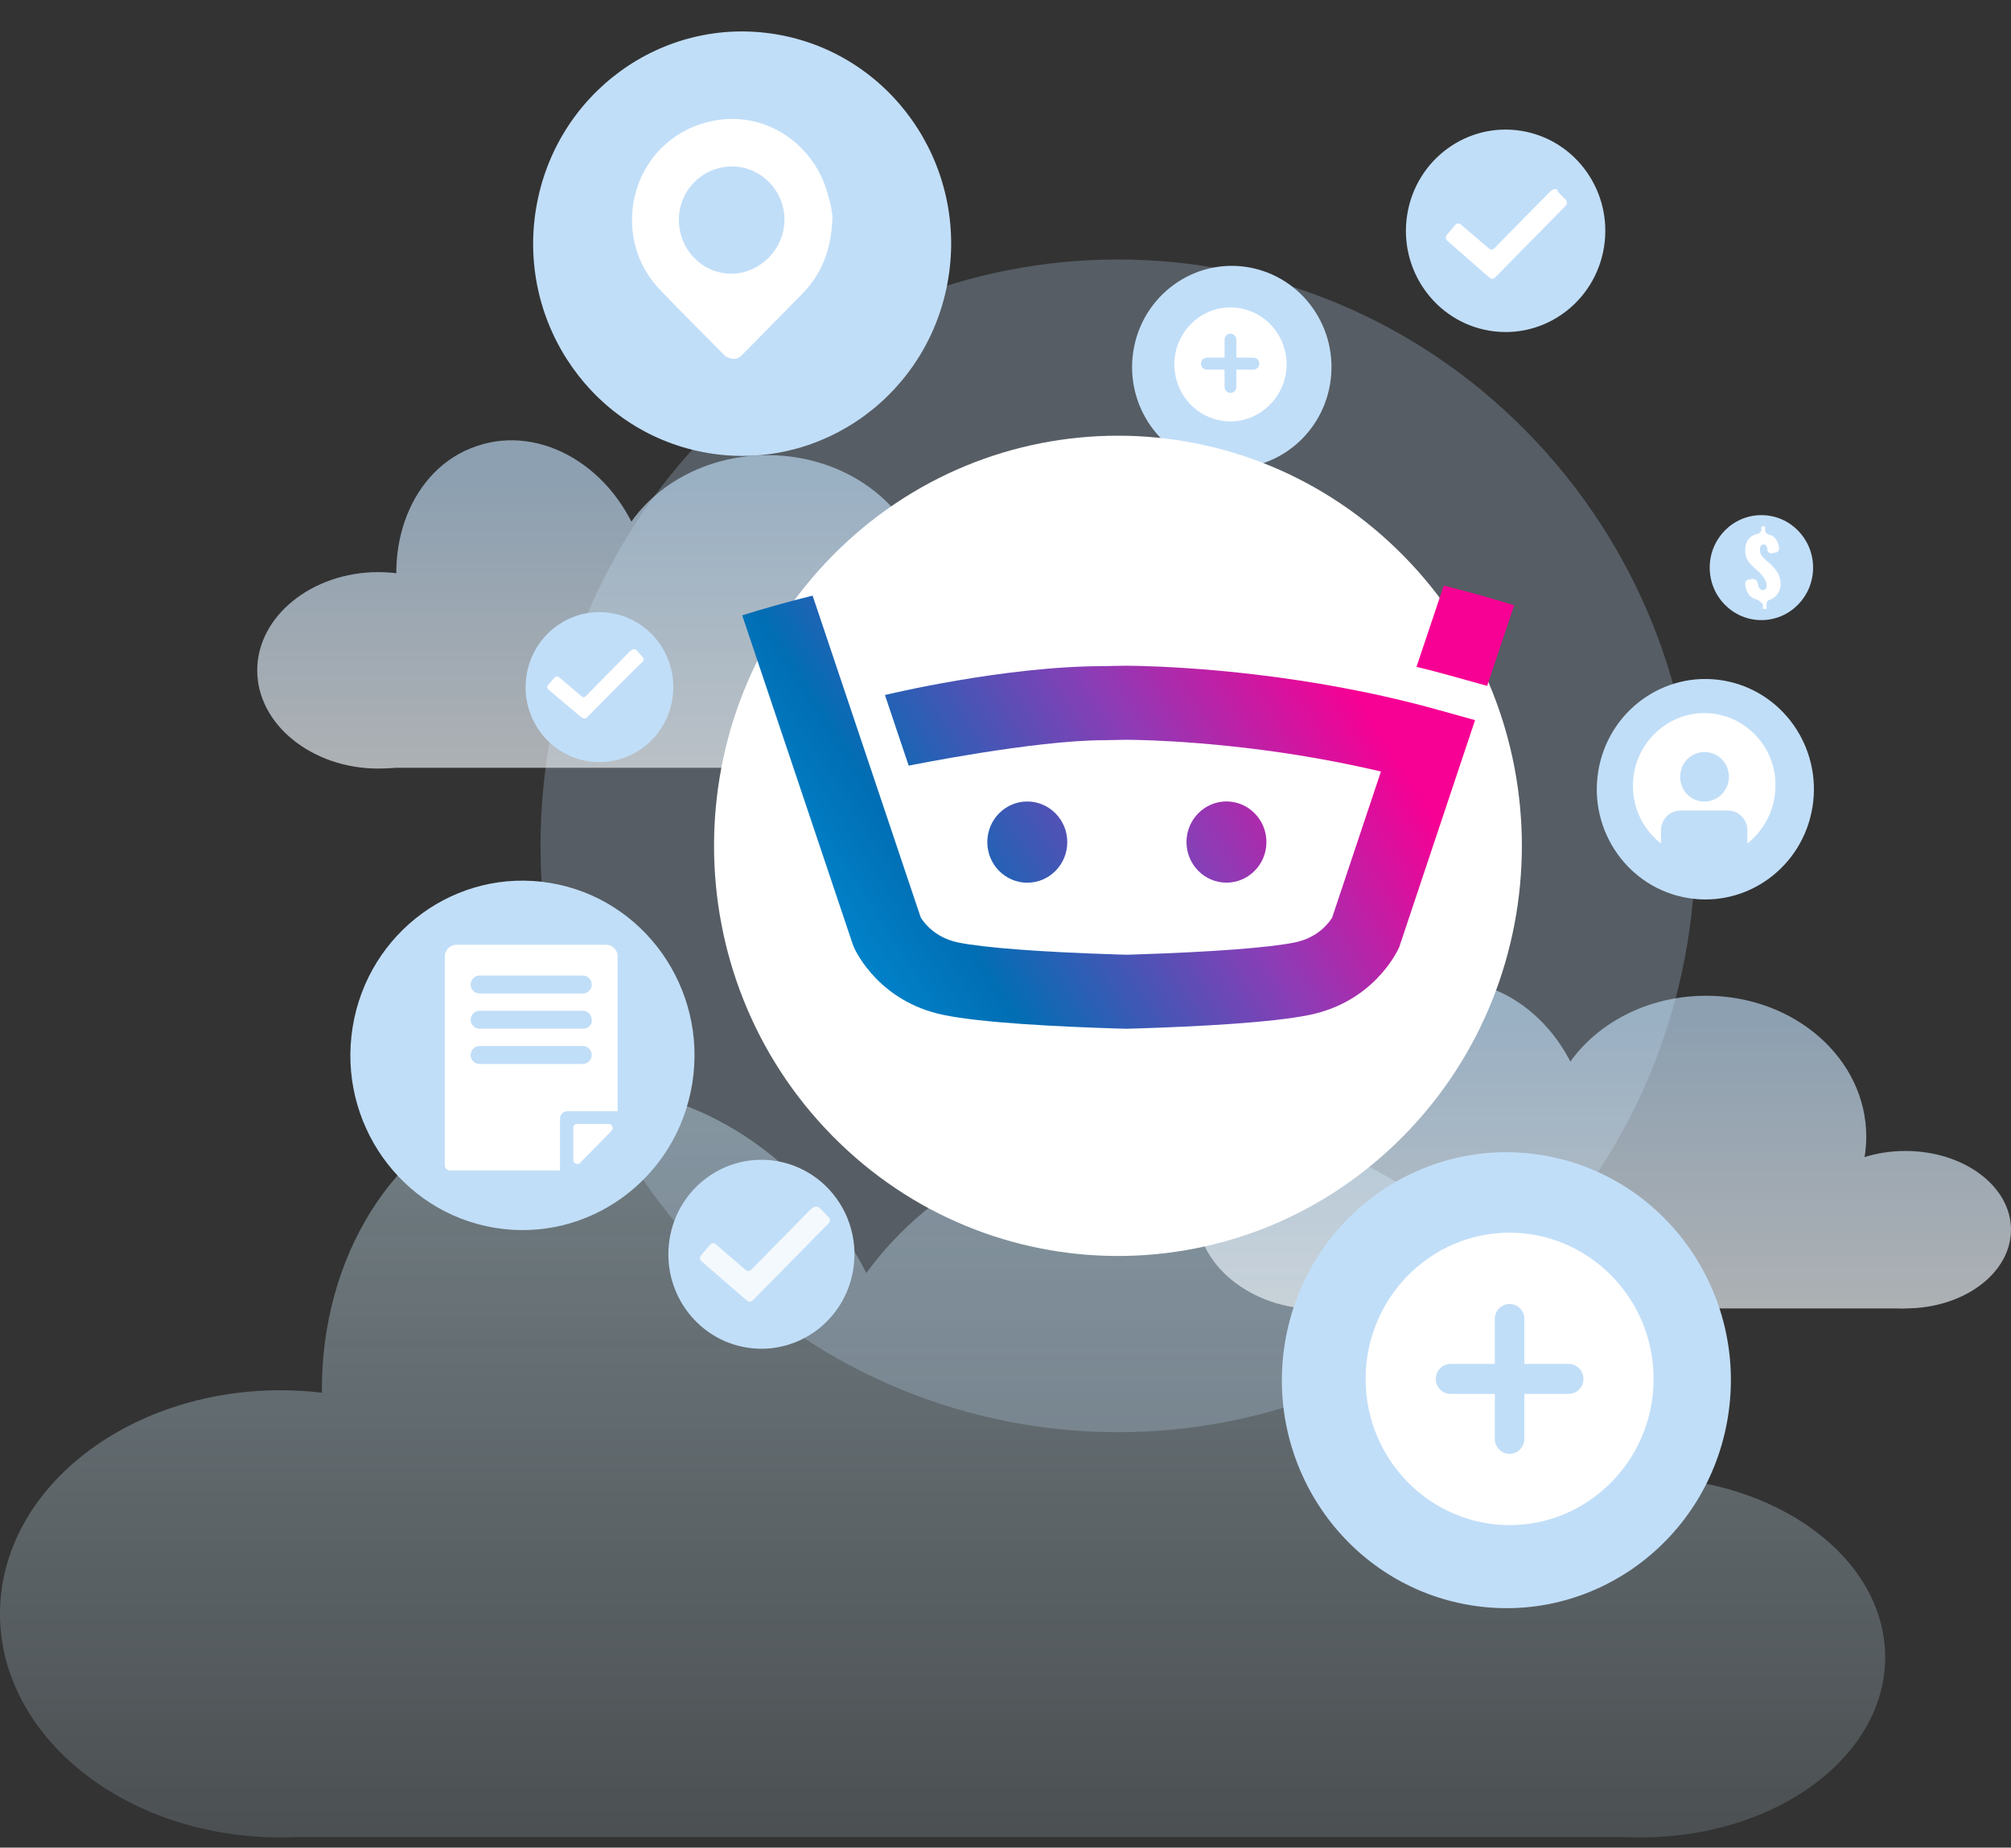
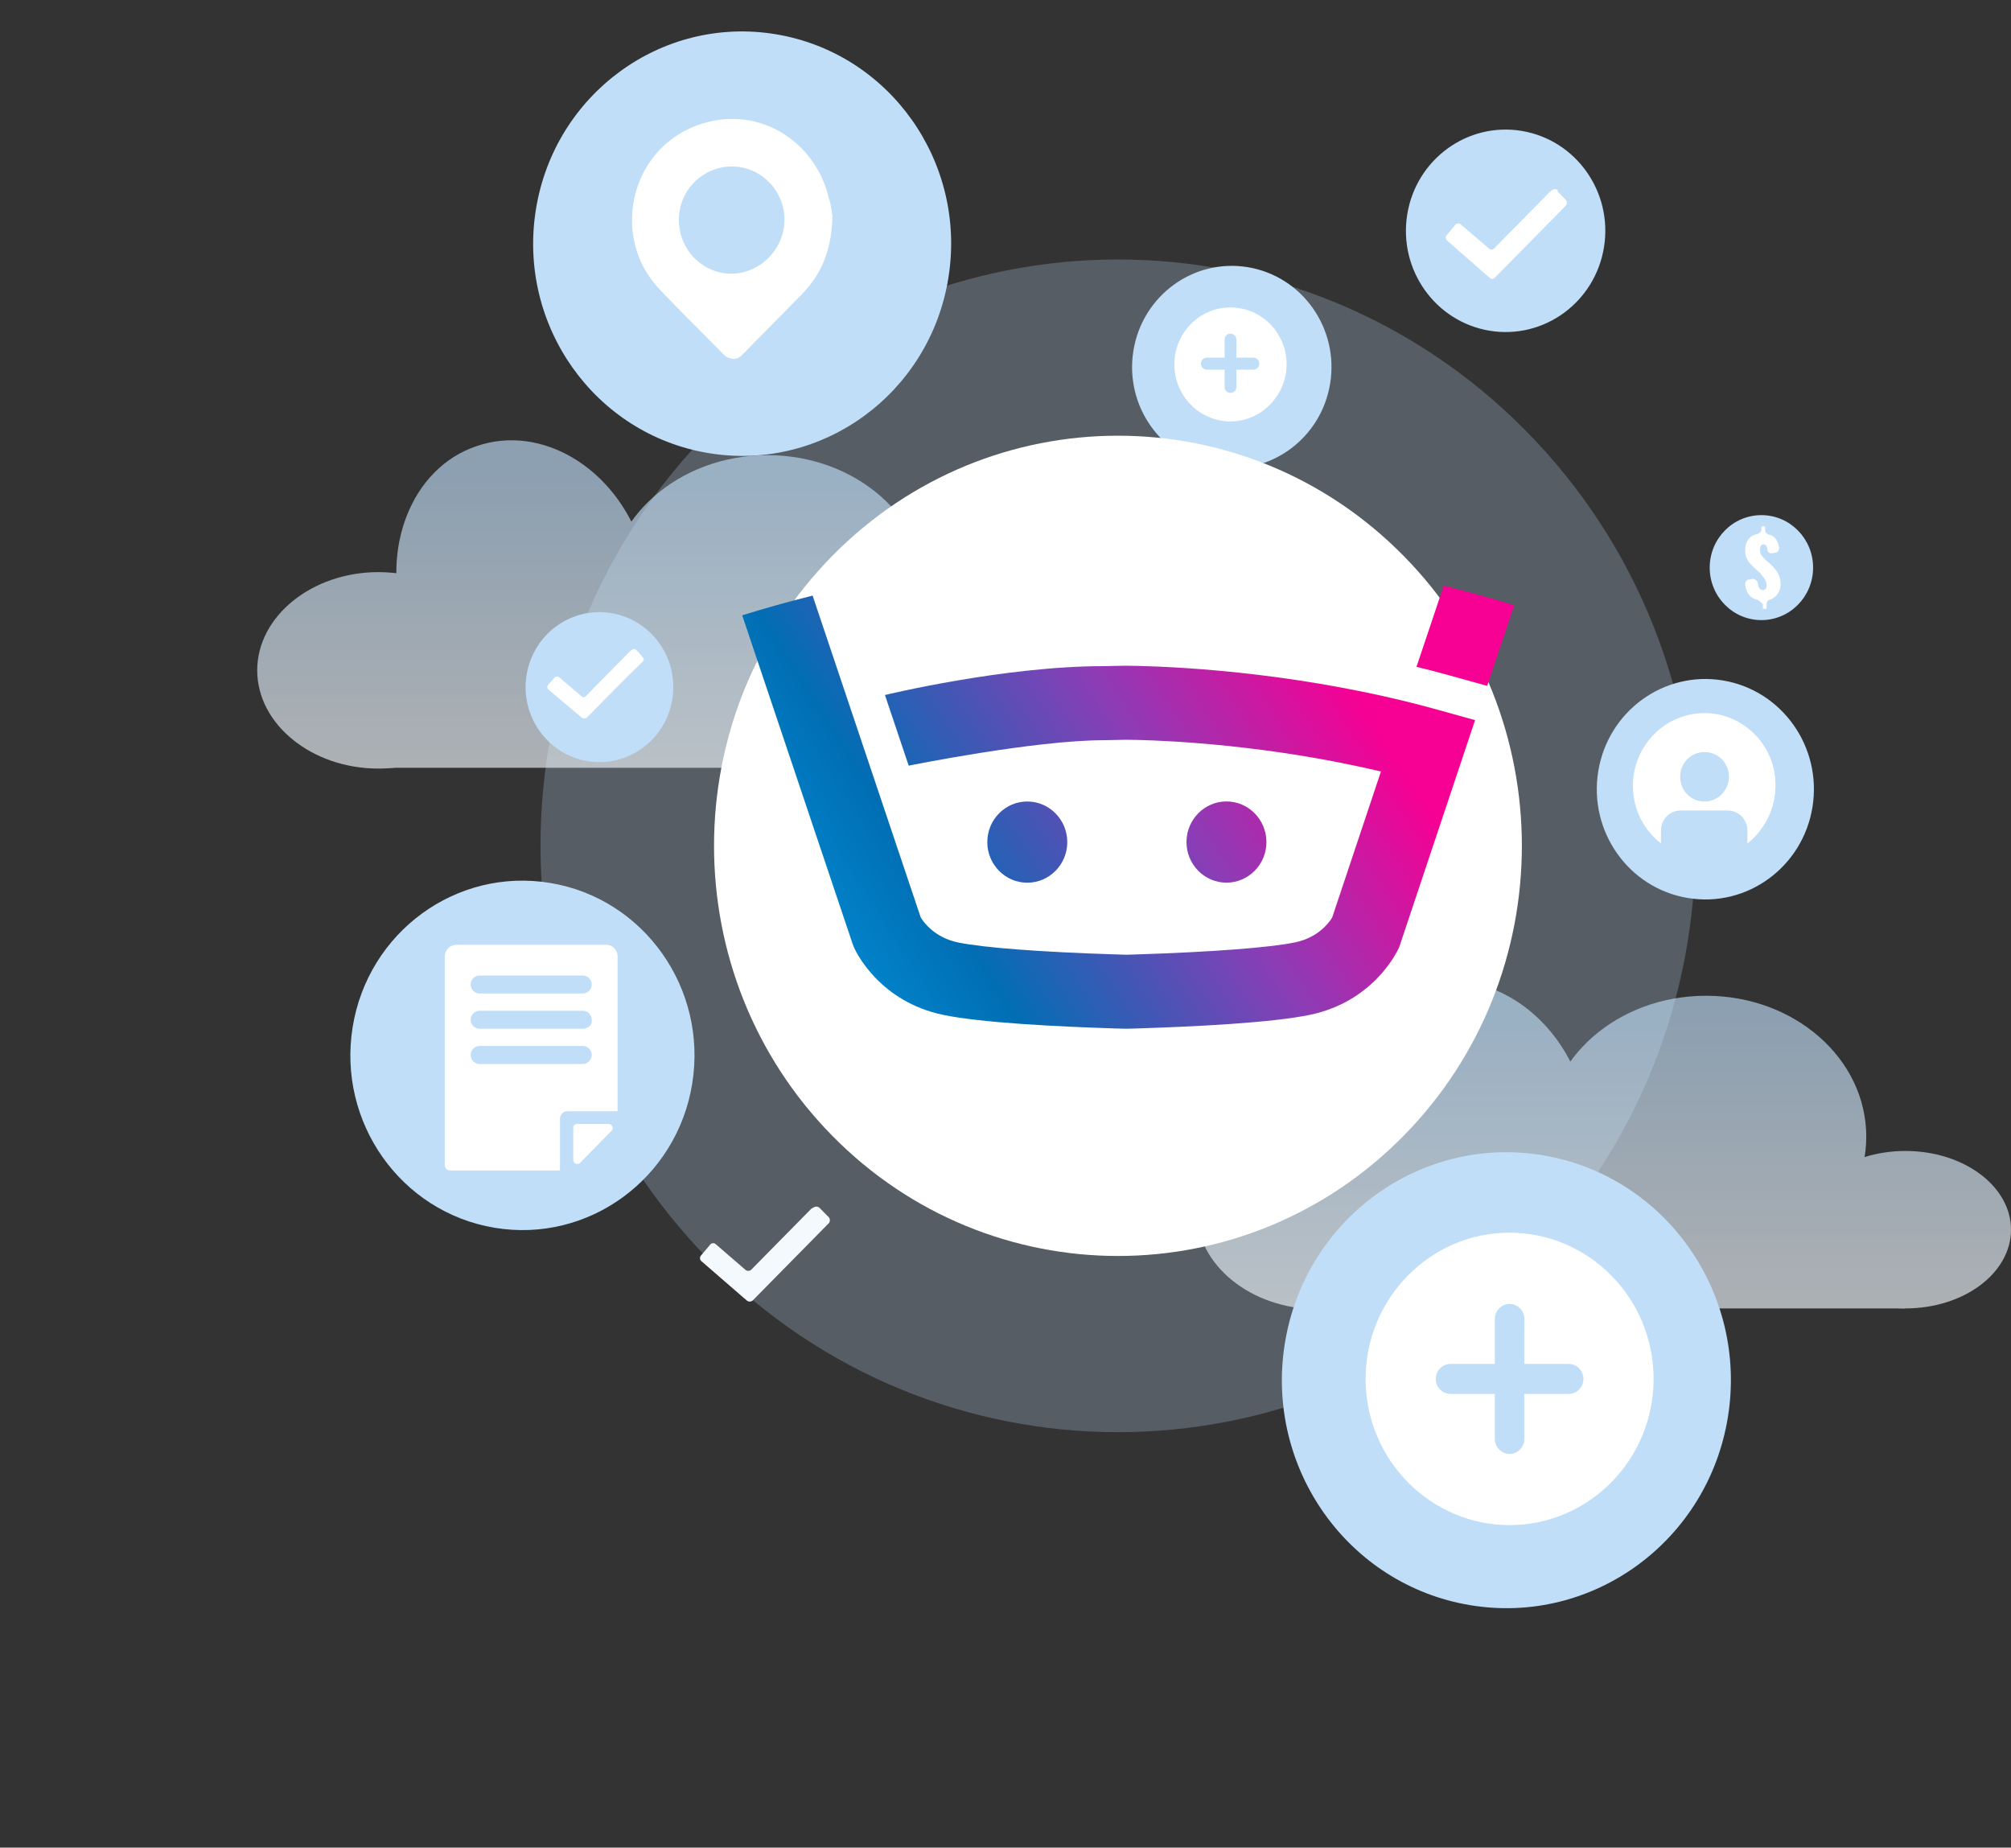
<svg xmlns="http://www.w3.org/2000/svg" width="172" height="158" viewBox="0 0 172 158" fill="none">
  <rect x="0" y="0" width="172" height="158" fill="#333333" stroke="none" />
-   <path d="M140.311 126.323C137.498 126.323 134.814 126.736 132.365 127.48C132.583 126.169 132.704 124.833 132.704 123.464C132.704 108.282 118.494 95.967 100.977 95.967C89.653 95.967 79.71 101.117 74.1 108.865C67.852 96.712 54.991 90.226 43.456 94.137C33.473 97.522 27.427 107.699 27.532 119.1C26.384 118.962 25.204 118.89 24.008 118.89C10.759 118.89 0 127.448 0 138.007C0 148.565 10.759 157.132 24.008 157.132C24.444 157.132 24.881 157.124 25.309 157.099H139.074C139.486 157.115 139.899 157.132 140.311 157.132C151.878 157.132 161.239 150.233 161.239 141.723C161.239 133.213 151.878 126.323 140.311 126.323Z" fill="url(#paint0_linear_1_79)" />
  <path opacity="0.25" d="M130.541 107.788C149.829 88.207 149.829 56.459 130.541 36.877C111.254 17.295 79.982 17.295 60.695 36.877C41.407 56.459 41.407 88.207 60.695 107.788C79.982 127.37 111.254 127.37 130.541 107.788Z" fill="#C1DEF8" />
  <g opacity="0.64">
    <path d="M102.337 103.556C102.337 108.172 107.01 111.956 112.695 111.956C118.442 111.956 123.053 108.237 123.053 103.556C123.053 98.939 118.379 95.156 112.695 95.156C106.947 95.156 102.337 98.939 102.337 103.556Z" fill="url(#paint1_linear_1_79)" />
    <path d="M114.968 99.773C117.179 106.377 123.495 110.16 129.053 108.237C134.611 106.313 137.39 99.452 135.179 92.848C132.968 86.243 126.653 82.46 121.095 84.384C115.537 86.243 112.758 93.168 114.968 99.773Z" fill="url(#paint2_linear_1_79)" />
    <path d="M132.21 97.208C132.21 103.876 138.337 109.262 145.916 109.262C153.495 109.262 159.621 103.876 159.621 97.208C159.621 90.539 153.495 85.153 145.916 85.153C138.337 85.153 132.21 90.539 132.21 97.208Z" fill="url(#paint3_linear_1_79)" />
    <path d="M153.937 105.159C153.937 108.878 157.979 111.891 162.969 111.891C167.958 111.891 172 108.878 172 105.159C172 101.44 167.958 98.426 162.969 98.426C157.979 98.426 153.937 101.44 153.937 105.159Z" fill="url(#paint4_linear_1_79)" />
    <path d="M112.316 111.891H162.905C162.905 111.891 171.305 106.377 161.516 106.313C151.789 106.249 129.432 100.478 129.432 100.478L117.242 105.159C117.305 105.159 108.084 105.992 112.316 111.891Z" fill="url(#paint5_linear_1_79)" />
  </g>
  <g opacity="0.64">
    <path d="M22 57.325C22 61.941 26.674 65.725 32.358 65.725C38.105 65.725 42.716 62.005 42.716 57.325C42.716 52.708 38.042 48.925 32.358 48.925C26.674 48.925 22 52.708 22 57.325Z" fill="url(#paint6_linear_1_79)" />
    <path d="M34.632 53.541C36.842 60.146 43.158 63.929 48.716 62.005C54.274 60.082 57.053 53.221 54.842 46.617C52.632 40.012 46.316 36.229 40.758 38.153C35.2 40.012 32.484 46.937 34.632 53.541Z" fill="url(#paint7_linear_1_79)" />
    <path d="M51.937 50.977C51.937 57.645 58.063 63.031 65.642 63.031C73.221 63.031 79.347 57.581 79.347 50.977C79.347 44.308 73.221 38.922 65.642 38.922C58.063 38.922 51.937 44.308 51.937 50.977Z" fill="url(#paint8_linear_1_79)" />
-     <path d="M73.6 58.928C73.6 62.647 77.642 65.66 82.632 65.66C87.621 65.66 91.663 62.647 91.663 58.928C91.663 55.209 87.621 52.195 82.632 52.195C77.642 52.195 73.6 55.209 73.6 58.928Z" fill="url(#paint9_linear_1_79)" />
    <path d="M32.042 65.66H82.632C82.632 65.66 91.032 60.146 81.242 60.082C71.516 60.018 49.158 54.247 49.158 54.247L36.968 58.928C36.968 58.928 27.747 59.761 32.042 65.66Z" fill="url(#paint10_linear_1_79)" />
  </g>
  <path d="M81.115 23.766C82.708 13.876 76.102 4.546 66.36 2.929C56.618 1.311 47.429 8.018 45.836 17.909C44.242 27.799 50.848 37.128 60.59 38.746C70.332 40.363 79.521 33.657 81.115 23.766Z" fill="#C1DEF8" />
  <path d="M155.021 69.013C155.848 63.876 152.417 59.03 147.357 58.189C142.296 57.349 137.523 60.833 136.696 65.97C135.868 71.108 139.299 75.954 144.36 76.794C149.42 77.634 154.193 74.15 155.021 69.013Z" fill="#C1DEF8" />
-   <path d="M72.977 108.564C73.686 104.16 70.745 100.007 66.407 99.287C62.07 98.567 57.979 101.552 57.269 105.956C56.56 110.36 59.501 114.513 63.839 115.233C68.176 115.954 72.267 112.968 72.977 108.564Z" fill="#C1DEF8" />
  <path d="M137.189 21.135C137.949 16.417 134.798 11.967 130.151 11.195C125.504 10.424 121.12 13.623 120.36 18.341C119.6 23.059 122.751 27.509 127.399 28.281C132.046 29.052 136.429 25.853 137.189 21.135Z" fill="#C1DEF8" />
  <path d="M150.652 53.029C153.094 53.029 155.073 51.019 155.073 48.54C155.073 46.061 153.094 44.052 150.652 44.052C148.211 44.052 146.231 46.061 146.231 48.54C146.231 51.019 148.211 53.029 150.652 53.029Z" fill="#C1DEF8" />
  <path d="M57.503 59.795C58.066 56.3 55.732 53.003 52.289 52.432C48.847 51.86 45.6 54.23 45.037 57.725C44.474 61.22 46.808 64.516 50.251 65.088C53.693 65.66 56.94 63.29 57.503 59.795Z" fill="#C1DEF8" />
  <path d="M59.207 92.662C60.518 84.519 55.08 76.838 47.059 75.507C39.038 74.175 31.472 79.697 30.161 87.84C28.849 95.983 34.288 103.664 42.309 104.995C50.329 106.327 57.895 100.805 59.207 92.662Z" fill="#C1DEF8" />
  <path d="M133.284 16.311C132.968 15.991 132.716 16.312 132.589 16.376C131.01 17.979 129.368 19.646 127.789 21.249C127.663 21.377 127.474 21.377 127.347 21.249L124.947 19.197C124.821 19.069 124.568 19.069 124.442 19.261L123.747 20.095C123.621 20.223 123.621 20.479 123.81 20.608L127.031 23.429L127.41 23.75C127.537 23.878 127.726 23.878 127.853 23.75L128.168 23.429C129.937 21.634 132.084 19.453 133.916 17.594C134.042 17.466 134.042 17.209 133.916 17.081L133.158 16.311H133.284Z" fill="white" />
  <path d="M54.463 55.618C54.21 55.361 54.021 55.618 53.894 55.682C52.694 56.9 51.368 58.247 50.105 59.529C49.979 59.657 49.852 59.657 49.726 59.529L47.831 57.926C47.705 57.798 47.515 57.862 47.452 57.926L46.884 58.567C46.758 58.695 46.821 58.888 46.884 58.952L49.473 61.132L49.789 61.389C49.915 61.453 50.042 61.453 50.168 61.389L50.421 61.132C51.81 59.721 53.515 57.99 54.968 56.579C55.094 56.451 55.094 56.323 54.968 56.195L54.463 55.618Z" fill="white" />
  <path d="M70.126 103.324C69.81 103.003 69.495 103.323 69.368 103.388C67.726 105.055 65.958 106.85 64.252 108.581C64.126 108.71 63.874 108.71 63.747 108.581L61.221 106.401C61.095 106.273 60.842 106.273 60.716 106.465L59.958 107.363C59.831 107.491 59.831 107.748 60.021 107.876L63.495 110.89L63.874 111.21C64 111.339 64.252 111.339 64.379 111.21L64.758 110.826C66.653 108.902 68.926 106.594 70.884 104.606C71.01 104.478 71.01 104.221 70.884 104.093L70.063 103.259L70.126 103.324Z" fill="#F3F9FC" />
  <mask id="mask0_1_79" style="mask-type:luminance" maskUnits="userSpaceOnUse" x="102" y="92" width="55" height="56">
    <path d="M109.661 92.883L102.147 139.523L148.706 147.252L156.221 100.613L109.661 92.883Z" fill="white" />
  </mask>
  <g mask="url(#mask0_1_79)">
    <path d="M147.788 121.175C149.5 110.55 142.404 100.529 131.939 98.791C121.474 97.054 111.604 104.259 109.892 114.883C108.18 125.508 115.276 135.529 125.741 137.267C136.205 139.004 146.076 131.799 147.788 121.175Z" fill="#C1DEF8" />
  </g>
  <path d="M71.2 18.467C71.137 21.289 70.316 23.405 68.547 25.2C66.842 26.931 65.137 28.663 63.495 30.33C63.242 30.586 62.926 30.779 62.484 30.65C62.295 30.586 62.105 30.522 61.979 30.394C60.147 28.534 58.252 26.675 56.421 24.751C55.031 23.276 54.273 21.545 54.084 19.558C53.768 15.454 56.168 11.799 60.021 10.581C65.073 8.978 69.81 12.248 70.884 16.928C71.073 17.442 71.137 18.083 71.2 18.467ZM62.61 14.236C60.084 14.236 58.063 16.287 58.063 18.788C58.063 21.353 60.084 23.405 62.547 23.405C65.01 23.405 67.095 21.289 67.095 18.788C67.095 16.287 65.073 14.236 62.61 14.236Z" fill="white" />
  <path d="M48.526 95.028H52.821V81.755C52.821 81.242 52.379 80.793 51.874 80.793H39.053C38.484 80.793 38.042 81.242 38.042 81.819V99.644C38.042 99.901 38.232 100.093 38.484 100.093H47.895V95.669C47.895 95.348 48.147 95.028 48.526 95.028Z" fill="white" />
  <path d="M52.063 96.118H49.347C49.158 96.118 49.031 96.246 49.031 96.438V99.195C49.031 99.516 49.41 99.644 49.6 99.452L52.316 96.695C52.505 96.502 52.379 96.118 52.063 96.118Z" fill="white" />
  <path d="M49.853 84.961H41.011C40.568 84.961 40.253 84.576 40.253 84.191C40.253 83.742 40.632 83.422 41.011 83.422H49.853C50.295 83.422 50.611 83.806 50.611 84.191C50.611 84.64 50.232 84.961 49.853 84.961Z" fill="#C1DEF8" />
  <path d="M49.853 87.974H41.011C40.568 87.974 40.253 87.59 40.253 87.205C40.253 86.756 40.632 86.436 41.011 86.436H49.853C50.295 86.436 50.611 86.82 50.611 87.205C50.674 87.654 50.295 87.974 49.853 87.974Z" fill="#C1DEF8" />
  <path d="M49.853 90.988H41.011C40.568 90.988 40.253 90.603 40.253 90.219C40.253 89.77 40.632 89.449 41.011 89.449H49.853C50.295 89.449 50.611 89.834 50.611 90.219C50.611 90.668 50.232 90.988 49.853 90.988Z" fill="#C1DEF8" />
  <path d="M150.337 51.297C149.705 51.169 149.326 50.72 149.263 49.951C149.263 49.758 149.389 49.566 149.579 49.566L149.895 49.502C150.084 49.502 150.274 49.63 150.337 49.822C150.4 50.271 150.526 50.464 150.779 50.464C151.032 50.464 151.095 50.271 151.095 50.079C151.095 49.63 150.842 49.374 150.526 48.989L150.021 48.54C149.642 48.155 149.263 47.835 149.263 47.065C149.263 46.296 149.642 45.783 150.337 45.655C150.526 45.59 150.653 45.462 150.653 45.27V45.013H150.968V45.334C150.968 45.526 151.095 45.655 151.284 45.719C151.916 45.847 152.105 46.424 152.168 46.873C152.168 47.065 152.042 47.258 151.853 47.258L151.537 47.322C151.347 47.322 151.158 47.194 151.158 47.001C151.158 46.745 151.032 46.552 150.842 46.552C150.589 46.552 150.526 46.809 150.526 47.001C150.526 47.45 150.779 47.642 151.032 47.899L151.474 48.284C151.916 48.732 152.295 49.181 152.295 49.951C152.295 50.592 151.916 51.105 151.347 51.297C151.158 51.361 151.095 51.49 151.095 51.682V52.067H150.779V51.682C150.589 51.49 150.463 51.361 150.337 51.297Z" fill="white" />
  <path d="M145.789 60.98C142.442 60.98 139.663 63.737 139.663 67.199C139.663 69.251 140.61 70.982 142.063 72.136V70.982C142.063 70.085 142.821 69.315 143.705 69.315H147.81C148.695 69.315 149.452 70.085 149.452 70.982V72.136C150.905 70.982 151.852 69.187 151.852 67.199C151.916 63.801 149.137 60.98 145.789 60.98ZM145.789 68.546C144.589 68.546 143.705 67.584 143.705 66.43C143.705 65.212 144.652 64.314 145.789 64.314C146.989 64.314 147.874 65.276 147.874 66.43C147.874 67.584 146.926 68.546 145.789 68.546Z" fill="white" />
  <path d="M129.115 130.422C122.358 130.422 116.8 124.844 116.8 117.919C116.8 111.058 122.294 105.415 129.115 105.415C135.873 105.415 141.431 110.994 141.431 117.919C141.431 124.844 135.873 130.422 129.115 130.422Z" fill="white" />
  <path d="M129.116 124.331C128.421 124.331 127.852 123.754 127.852 123.048V112.789C127.852 112.084 128.421 111.507 129.116 111.507C129.81 111.507 130.379 112.084 130.379 112.789V123.048C130.379 123.754 129.81 124.331 129.116 124.331Z" fill="#C1DEF8" />
  <path d="M134.168 119.201H124.063C123.368 119.201 122.8 118.624 122.8 117.919C122.8 117.213 123.368 116.636 124.063 116.636H134.168C134.863 116.636 135.431 117.213 135.431 117.919C135.431 118.624 134.863 119.201 134.168 119.201Z" fill="#C1DEF8" />
  <path d="M113.769 32.789C114.529 28.071 111.377 23.621 106.73 22.849C102.083 22.078 97.699 25.277 96.939 29.995C96.179 34.713 99.331 39.163 103.978 39.935C108.625 40.707 113.009 37.507 113.769 32.789Z" fill="#C1DEF8" />
  <path d="M105.242 36.036C102.589 36.036 100.442 33.856 100.442 31.163C100.442 28.47 102.589 26.29 105.242 26.29C107.895 26.29 110.042 28.47 110.042 31.163C110.042 33.792 107.895 36.036 105.242 36.036Z" fill="white" />
  <path d="M105.242 33.6C104.989 33.6 104.737 33.408 104.737 33.087V29.047C104.737 28.791 104.926 28.534 105.242 28.534C105.495 28.534 105.747 28.727 105.747 29.047V33.087C105.747 33.408 105.495 33.6 105.242 33.6Z" fill="#C1DEF8" />
  <path d="M107.2 31.612H103.221C102.968 31.612 102.716 31.42 102.716 31.099C102.716 30.843 102.905 30.586 103.221 30.586H107.2C107.453 30.586 107.705 30.779 107.705 31.099C107.705 31.42 107.453 31.612 107.2 31.612Z" fill="#C1DEF8" />
  <path d="M120.046 97.133C133.538 83.436 133.538 61.229 120.046 47.532C106.555 33.835 84.681 33.835 71.19 47.532C57.698 61.229 57.698 83.436 71.19 97.133C84.681 110.831 106.555 110.831 120.046 97.133Z" fill="white" />
  <path d="M121.152 57.025C122.228 57.286 123.156 57.528 124.038 57.775L127.195 58.653L129.506 51.762C127.533 51.149 125.516 50.587 123.484 50.079L121.152 57.025Z" fill="url(#paint11_linear_1_79)" />
  <path d="M87.862 68.54C85.975 68.54 84.444 70.099 84.444 72.015C84.444 73.931 85.979 75.486 87.866 75.486C89.753 75.486 91.284 73.927 91.284 72.015C91.284 70.099 89.749 68.54 87.862 68.54Z" fill="url(#paint12_linear_1_79)" />
  <path d="M104.898 68.535C103.016 68.535 101.48 70.094 101.48 72.01C101.48 73.927 103.016 75.481 104.898 75.481C106.785 75.481 108.317 73.922 108.317 72.01C108.317 70.094 106.781 68.535 104.894 68.535" fill="url(#paint13_linear_1_79)" />
  <path d="M63.48 52.617L72.919 80.704L73.045 81.028C73.248 81.481 75.274 85.67 80.683 86.79C83.93 87.467 90.438 87.791 95.324 87.947L96.373 87.974L97.463 87.942C102.313 87.787 108.781 87.462 112.032 86.785C117.364 85.674 119.4 81.595 119.666 81.019L126.16 61.584L122.971 60.697C111.856 57.606 101.408 57.048 97.432 56.947C97.022 56.938 96.675 56.929 96.306 56.929C96.022 56.929 95.675 56.938 95.266 56.947L94.459 56.966C85.912 56.952 75.689 59.435 75.689 59.435L77.72 65.476C77.72 65.476 88.434 63.304 94.423 63.299L96.301 63.263L97.274 63.276C100.345 63.349 108.456 63.752 117.526 65.842L118.112 65.974L113.937 78.472C113.626 78.975 112.694 80.182 110.78 80.585C108.614 81.037 103.665 81.412 97.198 81.618L96.373 81.645L95.45 81.618C89.024 81.417 84.097 81.042 81.935 80.594C79.963 80.182 79.026 78.897 78.783 78.513L78.728 78.394L69.501 50.934C67.465 51.442 65.443 52.009 63.475 52.621" fill="url(#paint14_linear_1_79)" />
  <defs>
    <linearGradient id="paint0_linear_1_79" x1="80.623" y1="158.2" x2="80.623" y2="-51.868" gradientUnits="userSpaceOnUse">
      <stop stop-color="#D0ECFA" stop-opacity="0.15" />
      <stop offset="1" stop-color="#C3E7F9" />
    </linearGradient>
    <linearGradient id="paint1_linear_1_79" x1="112.693" y1="118.052" x2="112.693" y2="87.555" gradientUnits="userSpaceOnUse">
      <stop stop-color="white" />
      <stop offset="1" stop-color="#C1DEF8" />
    </linearGradient>
    <linearGradient id="paint2_linear_1_79" x1="125.075" y1="118.052" x2="125.075" y2="87.555" gradientUnits="userSpaceOnUse">
      <stop stop-color="white" />
      <stop offset="1" stop-color="#C1DEF8" />
    </linearGradient>
    <linearGradient id="paint3_linear_1_79" x1="145.951" y1="118.052" x2="145.951" y2="87.555" gradientUnits="userSpaceOnUse">
      <stop stop-color="white" />
      <stop offset="1" stop-color="#C1DEF8" />
    </linearGradient>
    <linearGradient id="paint4_linear_1_79" x1="162.951" y1="118.052" x2="162.951" y2="87.555" gradientUnits="userSpaceOnUse">
      <stop stop-color="white" />
      <stop offset="1" stop-color="#C1DEF8" />
    </linearGradient>
    <linearGradient id="paint5_linear_1_79" x1="138.755" y1="118.052" x2="138.755" y2="87.555" gradientUnits="userSpaceOnUse">
      <stop stop-color="white" />
      <stop offset="1" stop-color="#C1DEF8" />
    </linearGradient>
    <linearGradient id="paint6_linear_1_79" x1="32.378" y1="71.826" x2="32.378" y2="41.329" gradientUnits="userSpaceOnUse">
      <stop stop-color="white" />
      <stop offset="1" stop-color="#C1DEF8" />
    </linearGradient>
    <linearGradient id="paint7_linear_1_79" x1="44.76" y1="71.826" x2="44.76" y2="41.329" gradientUnits="userSpaceOnUse">
      <stop stop-color="white" />
      <stop offset="1" stop-color="#C1DEF8" />
    </linearGradient>
    <linearGradient id="paint8_linear_1_79" x1="65.635" y1="71.826" x2="65.635" y2="41.329" gradientUnits="userSpaceOnUse">
      <stop stop-color="white" />
      <stop offset="1" stop-color="#C1DEF8" />
    </linearGradient>
    <linearGradient id="paint9_linear_1_79" x1="82.635" y1="71.826" x2="82.635" y2="41.329" gradientUnits="userSpaceOnUse">
      <stop stop-color="white" />
      <stop offset="1" stop-color="#C1DEF8" />
    </linearGradient>
    <linearGradient id="paint10_linear_1_79" x1="58.44" y1="71.826" x2="58.44" y2="41.33" gradientUnits="userSpaceOnUse">
      <stop stop-color="white" />
      <stop offset="1" stop-color="#C1DEF8" />
    </linearGradient>
    <linearGradient id="paint11_linear_1_79" x1="63.209" y1="95.108" x2="117.094" y2="60.835" gradientUnits="userSpaceOnUse">
      <stop stop-color="#00A6EF" />
      <stop offset="0.38" stop-color="#016EB4" />
      <stop offset="0.71" stop-color="#8B3DB6" />
      <stop offset="1" stop-color="#F70094" />
    </linearGradient>
    <linearGradient id="paint12_linear_1_79" x1="60.097" y1="90.22" x2="113.982" y2="55.947" gradientUnits="userSpaceOnUse">
      <stop stop-color="#00A6EF" />
      <stop offset="0.38" stop-color="#016EB4" />
      <stop offset="0.71" stop-color="#8B3DB6" />
      <stop offset="1" stop-color="#F70094" />
    </linearGradient>
    <linearGradient id="paint13_linear_1_79" x1="65.11" y1="98.099" x2="118.995" y2="63.826" gradientUnits="userSpaceOnUse">
      <stop stop-color="#00A6EF" />
      <stop offset="0.38" stop-color="#016EB4" />
      <stop offset="0.71" stop-color="#8B3DB6" />
      <stop offset="1" stop-color="#F70094" />
    </linearGradient>
    <linearGradient id="paint14_linear_1_79" x1="59.246" y1="88.88" x2="113.131" y2="54.607" gradientUnits="userSpaceOnUse">
      <stop stop-color="#00A6EF" />
      <stop offset="0.38" stop-color="#016EB4" />
      <stop offset="0.71" stop-color="#8B3DB6" />
      <stop offset="1" stop-color="#F70094" />
    </linearGradient>
  </defs>
</svg>